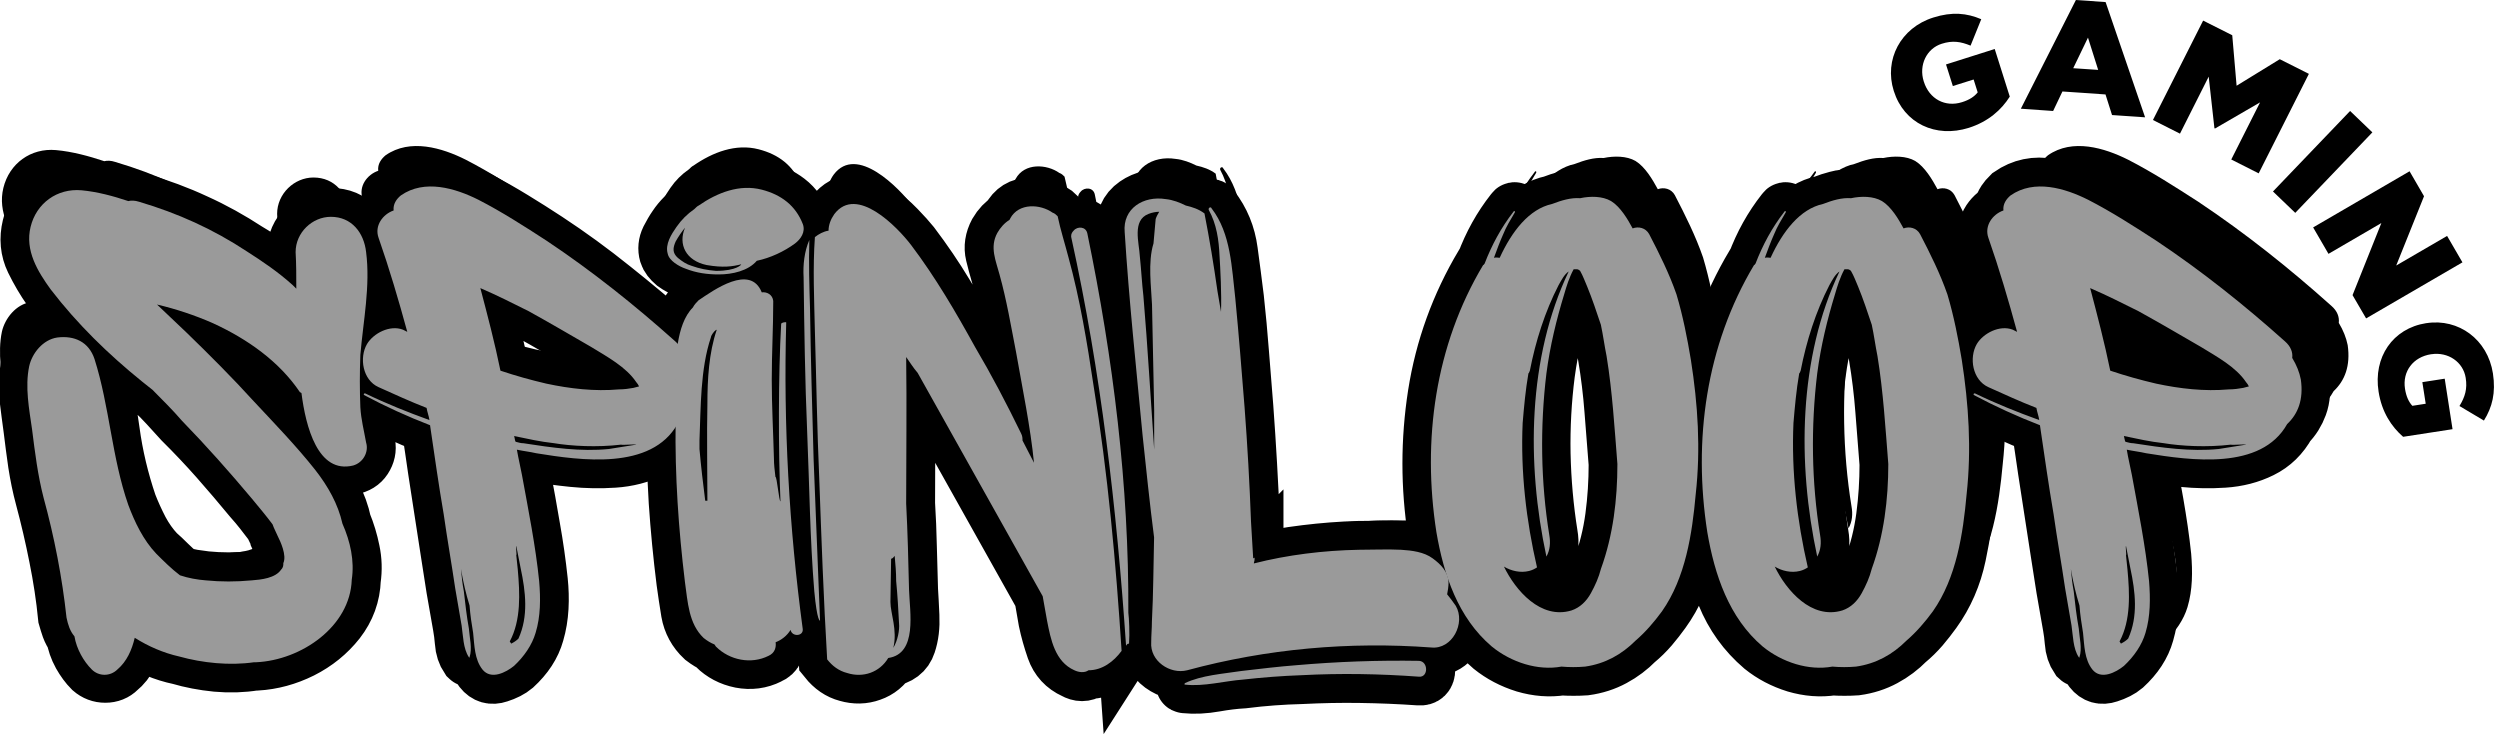
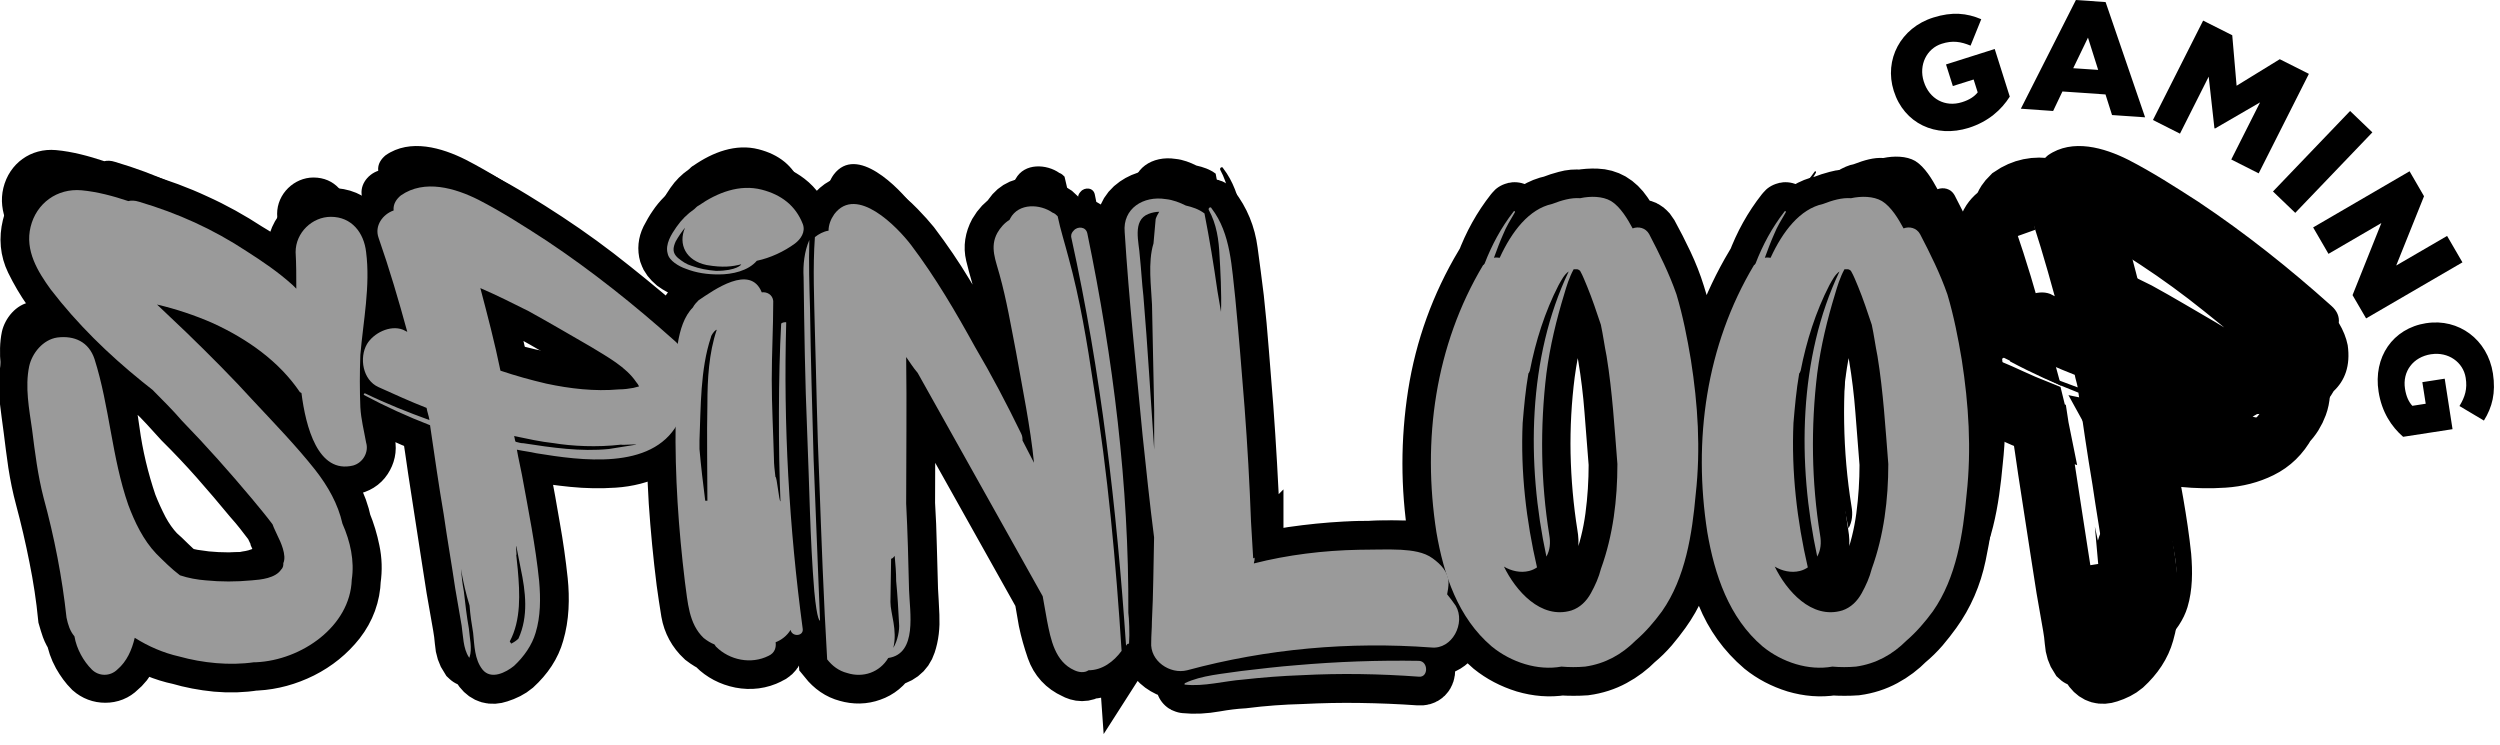
<svg xmlns="http://www.w3.org/2000/svg" width="208" height="62" viewBox="0 0 208 62" fill="none">
  <g clip-path="url(#clip0_30161_1046)">
    <path d="M29.127 34.143C29.374 34.942 28.88 35.873 28.015 36.12C24.992 36.861 23.938 32.784 23.567 29.884C23.509 29.884 23.509 29.827 23.443 29.827C21.656 27.174 18.938 25.255 15.972 23.904C14.432 23.229 12.76 22.669 11.162 22.298L13.691 24.703C15.668 26.614 17.644 28.591 19.49 30.626C21.277 32.537 23.13 34.456 24.737 36.491C25.849 37.907 26.714 39.456 27.084 41.12C27.76 42.66 28.13 44.333 27.883 45.931C27.76 49.942 23.559 52.842 19.671 53.031H19.481C17.381 53.344 15.033 53.097 13.065 52.537C11.705 52.232 10.412 51.672 9.234 50.931C8.987 51.977 8.559 52.965 7.752 53.649C7.134 54.267 6.145 54.267 5.527 53.649C4.852 52.973 4.234 51.919 4.045 50.807C3.674 50.379 3.493 49.819 3.369 49.201C2.999 45.741 2.323 42.29 1.392 38.896C0.898 36.985 0.651 35.008 0.404 33.031C0.157 31.301 -0.214 29.39 0.157 27.603C0.404 26.491 1.327 25.321 2.562 25.132C4.045 24.95 5.28 25.502 5.775 26.985C7.068 31.062 7.257 35.445 8.674 39.514C9.226 40.996 9.967 42.537 11.079 43.715C11.697 44.333 12.373 45.008 13.114 45.568C13.855 45.815 14.597 45.939 15.338 45.996C16.631 46.12 17.933 46.12 19.292 45.996C20.091 45.931 21.326 45.807 21.821 45.074C22.002 44.884 22.002 44.703 22.002 44.522C22.315 43.847 21.755 42.669 21.508 42.174C21.384 41.861 21.195 41.557 21.079 41.186C20.527 40.445 19.91 39.703 19.292 38.962C17.381 36.68 15.404 34.456 13.303 32.298C12.504 31.375 11.639 30.511 10.775 29.646L9.852 28.904C6.953 26.557 4.3 23.962 2.01 21.005C0.898 19.464 -0.214 17.669 0.28 15.634C0.775 13.6 2.562 12.298 4.663 12.488C6.022 12.611 7.381 12.982 8.674 13.41C8.921 13.352 9.226 13.352 9.597 13.476C12.933 14.464 15.956 15.824 18.855 17.735C20.214 18.599 21.574 19.522 22.809 20.634L23.122 20.939C23.122 19.893 23.122 18.838 23.056 17.792C23.056 16.128 24.473 14.769 26.079 14.769C27.867 14.769 28.921 16.128 29.102 17.792C29.473 20.692 28.855 23.715 28.608 26.622C28.542 28.163 28.542 29.646 28.608 31.128C28.699 32.166 28.946 33.097 29.127 34.143Z" fill="black" />
    <path d="M43.758 35.074C43.206 34.95 42.645 34.885 42.094 34.769C42.217 35.511 42.407 36.252 42.522 36.927C43.074 39.95 43.692 43.039 44.005 46.062C44.128 47.545 44.128 49.086 43.692 50.511C43.387 51.557 42.703 52.545 41.838 53.352C41.163 53.904 39.861 54.588 39.12 53.657C38.445 52.792 38.445 51.623 38.321 50.511C38.197 49.769 38.074 48.97 38.008 48.163C37.703 47.175 37.456 46.128 37.267 45.016C37.324 45.692 37.39 46.31 37.514 46.927C37.637 48.039 37.761 49.086 37.942 50.14C38 50.939 38.247 51.87 38 52.611C38 52.677 38 52.677 37.942 52.611C37.448 51.87 37.448 50.758 37.324 49.893L36.772 46.68C36.468 44.58 36.097 42.479 35.784 40.321C35.356 37.792 34.985 35.198 34.614 32.669C32.703 31.927 30.784 31.062 28.939 30.074C28.881 30.008 28.939 29.885 29.062 29.951C30.85 30.815 32.703 31.557 34.557 32.232C34.499 31.861 34.375 31.557 34.309 31.186C32.893 30.634 31.534 30.016 30.174 29.399C28.815 28.781 28.511 26.87 29.186 25.692C29.738 24.769 31.163 24.028 32.275 24.456L32.646 24.646C31.904 21.927 31.105 19.217 30.174 16.557C29.804 15.511 30.545 14.522 31.468 14.209C31.402 13.657 31.715 13.221 32.085 12.916C34.12 11.499 36.781 12.298 38.749 13.287C40.784 14.333 42.703 15.568 44.614 16.804C48.502 19.399 52.143 22.298 55.66 25.445C56.155 25.873 56.336 26.367 56.278 26.862C56.649 27.479 56.896 28.097 57.02 28.715C57.267 30.445 56.772 31.68 55.85 32.545C53.634 36.548 47.58 35.692 43.758 35.074ZM43.074 22.85C41.715 22.175 40.356 21.491 38.939 20.873C39.557 23.221 40.174 25.568 40.669 27.974C41.962 28.402 43.263 28.773 44.623 29.086C46.657 29.514 48.758 29.761 50.858 29.58C51.286 29.58 51.723 29.522 52.094 29.456L52.588 29.333C52.53 29.209 52.464 29.086 52.341 28.962C51.476 27.669 49.87 26.804 48.453 25.939C46.657 24.885 44.87 23.838 43.074 22.85ZM41.476 51.244L41.599 51.425C41.846 51.301 42.028 51.178 42.217 50.997C43.082 49.086 42.835 46.985 42.407 44.95L42.036 43.039C41.97 43.105 42.094 43.839 42.036 43.839L42.16 45.074C42.333 47.109 42.456 49.39 41.476 51.244ZM41.838 33.591C41.904 33.773 41.904 33.962 41.962 34.086C42.209 34.151 42.39 34.209 42.637 34.209C45.043 34.58 47.58 34.95 49.985 34.703L52.333 34.333C52.333 34.275 51.039 34.399 51.039 34.333C48.939 34.58 46.781 34.456 45.24 34.209C44.128 34.086 43.016 33.839 41.838 33.591Z" fill="black" />
    <path d="M55.781 15.626C56.209 15.008 56.703 14.514 57.321 14.085C57.444 13.962 57.568 13.838 57.692 13.781C59.298 12.668 61.209 11.927 63.12 12.421C64.784 12.85 66.019 13.781 66.637 15.387C66.884 16.062 66.448 16.68 65.962 17.051C65.039 17.726 63.861 18.286 62.691 18.533C61.95 19.398 60.591 19.703 59.421 19.703C58.433 19.703 57.51 19.579 56.58 19.209C56.028 19.028 55.163 18.533 55.039 17.916C54.792 17.108 55.352 16.244 55.781 15.626ZM61.341 18.838C60.599 19.019 59.8 19.143 58.375 18.896C56.588 18.525 55.904 17.108 56.522 15.683C56.209 16.054 55.97 16.425 55.723 16.853C55.476 17.405 55.41 17.841 55.904 18.27C56.275 18.583 56.645 18.822 57.074 18.945C57.749 19.192 58.433 19.316 59.174 19.374C60.97 19.39 61.398 18.838 61.341 18.838ZM64.306 51.301C64.364 51.729 64.24 52.224 63.688 52.471C62.206 53.212 60.352 52.841 59.182 51.672L59.059 51.49C58.754 51.367 58.441 51.178 58.136 50.939C56.843 49.703 56.777 47.85 56.53 46.128C55.978 41.556 55.665 36.993 55.731 32.364C55.731 30.14 55.665 27.858 55.912 25.634C56.102 24.464 56.464 23.286 57.206 22.545C57.329 22.298 57.51 22.117 57.7 21.927C58.993 21.062 62.148 18.78 63.128 21.252C63.556 21.186 64.051 21.433 64.117 21.993C64.117 24.275 63.993 26.499 63.993 28.78C63.993 31.005 64.117 33.286 64.174 35.568C64.174 35.996 64.232 36.556 64.298 37.108C64.421 37.051 64.603 39.209 64.726 39.209C64.545 34.827 64.545 28.344 64.792 23.962C64.792 23.838 65.22 23.78 65.22 23.838C64.973 32.669 65.468 41.433 66.637 50.197C66.695 50.815 65.715 50.873 65.591 50.263C65.286 50.749 64.792 51.12 64.306 51.301ZM57.758 33.962V34.58C57.758 34.645 57.758 34.645 57.758 34.703C57.881 36.186 58.071 37.669 58.252 39.151H58.433C58.433 36.375 58.375 33.599 58.433 30.815C58.433 28.715 58.556 26.433 59.232 24.456H59.174C58.993 24.579 58.746 24.95 58.746 25.074C57.823 27.85 57.881 31.12 57.758 33.962Z" fill="black" />
    <path d="M67.02 33.221C66.83 28.838 66.773 24.39 66.707 19.951C66.649 18.904 66.773 17.726 67.201 16.738C67.143 18.715 67.201 20.692 67.267 22.66C67.325 26.919 67.448 31.244 67.572 35.56L68.124 49.448C68.124 49.448 67.876 49.572 67.629 46.919C67.267 42.537 67.209 37.66 67.02 33.221ZM89.985 53.715C88.321 52.973 87.95 51.062 87.637 49.456L87.267 47.356L76.525 28.155C76.155 27.726 75.85 27.232 75.537 26.796C75.603 30.997 75.537 35.189 75.537 39.39C75.66 41.861 75.726 44.324 75.784 46.795C75.85 48.707 76.525 52.29 73.997 52.66C73.255 53.896 71.838 54.39 70.479 53.954C69.738 53.773 69.186 53.336 68.749 52.784C68.436 47.603 68.255 42.413 68.074 37.232C67.885 33.031 67.827 28.773 67.703 24.58C67.638 21.861 67.514 19.151 67.703 16.491C68.008 16.244 68.445 15.997 68.873 15.939C68.873 15.445 69.054 14.95 69.367 14.522C71.278 11.993 74.796 15.634 75.974 17.174C78.074 19.951 79.804 22.916 81.468 25.939C82.885 28.344 84.186 30.815 85.422 33.344C85.545 33.591 85.545 33.773 85.545 33.962L86.534 35.873C86.221 32.784 85.545 29.514 84.993 26.367C84.565 24.143 84.194 21.919 83.576 19.703C83.272 18.534 82.712 17.356 83.395 16.12C83.642 15.692 84.013 15.255 84.441 15.008C84.441 14.942 84.499 14.942 84.499 14.885C85.24 13.525 87.094 13.649 88.14 14.39C88.321 14.448 88.445 14.572 88.568 14.695C88.815 15.865 89.186 17.043 89.491 18.212C90.479 21.796 91.097 25.56 91.649 29.259C92.885 36.787 93.56 44.44 94.054 52.034C93.379 52.957 92.39 53.698 91.212 53.698C90.85 53.962 90.356 53.896 89.985 53.715ZM74.367 44.086C74.367 44.086 74.31 44.086 74.244 44.151L74.178 47.858C74.178 48.847 74.796 50.263 74.425 51.812C74.796 51.194 74.977 50.272 74.919 49.712C74.853 48.542 74.796 47.306 74.672 46.071C74.672 45.329 74.606 44.654 74.549 43.913L74.367 44.086ZM94.425 51.614C93.626 39.827 92.267 28.097 89.73 16.614C89.672 16.425 89.672 16.186 89.919 15.939C90.224 15.568 90.965 15.568 91.089 16.186C93.313 26.927 94.672 37.85 94.606 48.781C94.672 49.209 94.73 50.568 94.672 51.433C94.548 51.425 94.491 51.491 94.425 51.614Z" fill="black" />
    <path d="M99.661 53.715C98.178 54.086 96.448 52.916 96.572 51.31C96.572 50.692 96.638 50.14 96.638 49.522C96.761 47.117 96.761 44.712 96.819 42.298C96.448 39.398 96.143 36.433 95.83 33.534C95.278 27.669 94.661 21.87 94.29 16.062C94.109 14.028 95.896 12.916 97.807 13.221C98.425 13.278 99.043 13.525 99.537 13.773C100.089 13.896 100.649 14.077 101.143 14.448C101.572 16.672 101.942 18.896 102.255 21.112L102.568 22.899C102.634 21.417 102.503 19.135 102.445 18.081C102.379 16.721 102.198 15.362 101.522 14.127C101.456 13.946 101.704 13.822 101.769 14.003C103.433 16.161 103.499 19.127 103.804 21.721C104.109 24.868 104.356 28.015 104.603 31.104C104.85 34.374 105.031 37.644 105.155 40.914L105.336 44.061C105.336 44.061 105.402 44.061 105.46 44.003V44.127C105.46 44.308 105.402 44.374 105.402 44.497C108.302 43.756 111.39 43.385 114.414 43.328C115.649 43.328 116.885 43.262 118.054 43.328C118.977 43.385 120.031 43.509 120.773 44.069C121.448 44.563 122.132 45.239 122.132 46.169C122.132 46.483 122.066 46.845 122.008 47.158C122.255 47.463 122.502 47.776 122.75 48.147C123.615 49.629 122.437 51.911 120.649 51.73C113.615 51.244 106.514 51.861 99.661 53.715ZM95.896 21.549C96.267 25.997 96.514 30.379 96.819 34.761V31.367C96.761 28.344 96.695 25.321 96.638 22.29C96.572 20.807 96.267 18.649 96.761 17.043L96.942 14.942C97.008 14.761 97.132 14.514 97.247 14.325C97 14.325 96.629 14.39 96.325 14.514C94.908 15.066 95.526 16.985 95.583 18.155C95.715 19.267 95.773 20.445 95.896 21.549ZM109.479 54.143C107.816 54.209 106.143 54.333 104.479 54.514C102.873 54.637 101.086 55.132 99.48 54.942C99.422 54.942 99.422 54.876 99.48 54.819C100.896 54.143 102.75 54.02 104.356 53.773C105.962 53.591 107.503 53.402 109.051 53.278C112.568 52.965 116.086 52.85 119.603 52.908C120.402 52.965 120.402 54.324 119.603 54.267C116.209 54.02 112.873 53.962 109.479 54.143Z" fill="black" />
-     <path d="M143.357 38.591C143.044 41.985 142.492 45.749 140.458 48.649C139.782 49.571 139.041 50.436 138.176 51.178C137.006 52.347 135.581 53.155 133.852 53.402C133.176 53.459 132.492 53.459 131.817 53.402C129.782 53.772 127.492 53.031 125.829 51.672C122.929 49.201 121.693 45.502 121.076 41.853C119.84 33.954 120.952 25.807 125.087 18.888C125.153 18.888 125.153 18.83 125.211 18.764C125.829 17.158 126.628 15.675 127.682 14.316C127.748 14.193 127.863 14.258 127.805 14.382C127.435 15 127.064 15.618 126.817 16.235C126.504 16.911 126.265 17.595 126.018 18.27C126.207 18.212 126.389 18.27 126.512 18.27C127.558 15.988 129.041 14.069 131.018 13.641C131.817 13.336 132.624 13.089 133.423 13.146C134.288 12.965 135.334 12.965 136.076 13.393C136.875 13.888 137.492 14.934 137.929 15.741C138.423 15.56 139.041 15.684 139.346 16.235C140.211 17.899 141.076 19.629 141.693 21.417C142.245 23.27 142.616 25.181 142.929 27.034C143.547 30.873 143.794 34.703 143.357 38.591ZM136.636 35.996C136.389 32.907 136.207 29.761 135.713 26.738C135.524 25.815 135.4 24.884 135.219 24.02C134.848 22.907 134.478 21.796 134.049 20.749C133.868 20.321 133.679 19.827 133.431 19.39C133.374 19.324 133.25 19.267 133.184 19.267H132.871C132.501 19.942 132.254 20.749 132.072 21.367C131.397 23.591 130.837 25.873 130.532 28.221C129.98 32.784 130.038 37.545 130.779 42.108C130.903 42.784 130.845 43.402 130.532 43.962C128.802 35.939 128.926 26.861 132.443 19.456C132.072 19.703 131.825 20.198 131.578 20.626C130.408 22.907 129.601 25.445 129.107 27.973C129.041 28.097 129.041 28.155 128.983 28.221C128.736 29.637 128.613 31.062 128.489 32.479C128.308 36.68 128.794 40.873 129.725 44.884C129.544 45.008 129.296 45.132 129.049 45.197C128.308 45.379 127.509 45.197 126.891 44.827C127.88 46.861 130.038 49.398 132.69 48.591C133.431 48.344 133.983 47.792 134.354 47.108C134.725 46.433 135.03 45.749 135.219 45.008C136.265 42.108 136.636 39.02 136.636 35.996Z" fill="black" />
    <path d="M166.629 38.591C166.316 41.985 165.764 45.749 163.729 48.649C163.054 49.571 162.313 50.436 161.448 51.178C160.278 52.347 158.853 53.155 157.123 53.402C156.448 53.459 155.764 53.459 155.088 53.402C153.054 53.772 150.764 53.031 149.1 51.672C146.201 49.201 144.965 45.502 144.347 41.853C143.112 33.954 144.224 25.807 148.359 18.888C148.425 18.888 148.425 18.83 148.482 18.764C149.1 17.158 149.899 15.675 150.953 14.316C151.019 14.193 151.135 14.258 151.077 14.382C150.706 15 150.336 15.618 150.088 16.235C149.775 16.911 149.537 17.595 149.289 18.27C149.479 18.212 149.66 18.27 149.784 18.27C150.83 15.988 152.313 14.069 154.289 13.641C155.088 13.336 155.896 13.089 156.695 13.146C157.56 12.965 158.606 12.965 159.347 13.393C160.146 13.888 160.764 14.934 161.2 15.741C161.695 15.56 162.313 15.684 162.617 16.235C163.482 17.899 164.347 19.629 164.965 21.417C165.517 23.27 165.887 25.181 166.2 27.034C166.81 30.873 167.057 34.703 166.629 38.591ZM159.899 35.996C159.652 32.907 159.471 29.761 158.976 26.738C158.787 25.815 158.663 24.884 158.482 24.02C158.112 22.907 157.741 21.796 157.313 20.749C157.131 20.321 156.942 19.827 156.695 19.39C156.637 19.324 156.514 19.267 156.448 19.267H156.135C155.764 19.942 155.517 20.749 155.336 21.367C154.66 23.591 154.1 25.873 153.795 28.221C153.243 32.784 153.301 37.545 154.042 42.108C154.166 42.784 154.108 43.402 153.795 43.962C152.065 35.939 152.189 26.861 155.706 19.456C155.336 19.703 155.088 20.198 154.841 20.626C153.672 22.907 152.864 25.445 152.37 27.973C152.304 28.097 152.304 28.155 152.247 28.221C152 29.637 151.876 31.062 151.752 32.479C151.571 36.68 152.057 40.873 152.988 44.884C152.807 45.008 152.56 45.132 152.313 45.197C151.571 45.379 150.772 45.197 150.154 44.827C151.143 46.861 153.301 49.398 155.953 48.591C156.695 48.344 157.247 47.792 157.617 47.108C157.988 46.433 158.293 45.749 158.482 45.008C159.528 42.108 159.899 39.02 159.899 35.996Z" fill="black" />
    <path d="M182.058 35.074C181.506 34.95 180.946 34.885 180.394 34.769C180.518 35.511 180.699 36.252 180.822 36.927C181.374 39.95 181.992 43.039 182.305 46.062C182.429 47.545 182.429 49.086 182 50.511C181.687 51.557 181.012 52.545 180.147 53.352C179.471 53.904 178.17 54.588 177.429 53.657C176.753 52.792 176.753 51.623 176.63 50.511C176.506 49.769 176.382 48.97 176.317 48.163C176.004 47.175 175.765 46.128 175.575 45.016C175.641 45.692 175.699 46.31 175.822 46.927C175.946 48.039 176.069 49.086 176.251 50.14C176.317 50.939 176.564 51.87 176.317 52.611C176.317 52.677 176.317 52.677 176.251 52.611C175.756 51.87 175.756 50.758 175.633 49.893L175.081 46.68C174.776 44.58 174.406 42.479 174.093 40.321C173.664 37.792 173.294 35.198 172.923 32.669C171.012 31.927 169.093 31.062 167.247 30.074C167.182 30.008 167.247 29.885 167.371 29.951C169.158 30.815 171.012 31.557 172.865 32.232C172.799 31.861 172.684 31.557 172.618 31.186C171.201 30.634 169.842 30.016 168.483 29.399C167.124 28.781 166.819 26.87 167.495 25.692C168.046 24.769 169.471 24.028 170.583 24.456L170.954 24.646C170.213 21.927 169.414 19.217 168.483 16.557C168.112 15.511 168.854 14.522 169.776 14.209C169.719 13.657 170.023 13.221 170.394 12.916C172.429 11.499 175.081 12.298 177.058 13.287C179.093 14.333 181.012 15.568 182.923 16.804C186.811 19.399 190.452 22.298 193.969 25.445C194.463 25.873 194.644 26.367 194.587 26.862C194.957 27.479 195.205 28.097 195.328 28.715C195.575 30.445 195.081 31.68 194.158 32.545C191.934 36.548 185.88 35.692 182.058 35.074ZM181.374 22.85C180.015 22.175 178.656 21.491 177.239 20.873C177.857 23.221 178.475 25.568 178.969 27.974C180.262 28.402 181.564 28.773 182.923 29.086C184.957 29.514 187.058 29.761 189.158 29.58C189.587 29.58 190.023 29.522 190.394 29.456L190.888 29.333C190.831 29.209 190.765 29.086 190.641 28.962C189.776 27.669 188.17 26.804 186.753 25.939C184.957 24.885 183.17 23.838 181.374 22.85ZM179.776 51.244L179.9 51.425C180.147 51.301 180.328 51.178 180.518 50.997C181.382 49.086 181.135 46.985 180.699 44.95L180.328 43.039C180.262 43.105 180.394 43.839 180.328 43.839L180.452 45.074C180.641 47.109 180.756 49.39 179.776 51.244ZM180.147 33.591C180.205 33.773 180.205 33.962 180.27 34.086C180.518 34.151 180.699 34.209 180.946 34.209C183.351 34.58 185.888 34.95 188.294 34.703L190.641 34.333C190.641 34.275 189.348 34.399 189.348 34.333C187.247 34.58 185.089 34.456 183.549 34.209C182.429 34.086 181.317 33.839 180.147 33.591Z" fill="black" />
    <path d="M177.013 47.397C177.087 48.385 177.12 49.407 177.103 50.445C177.087 51.474 176.84 52.446 176.362 53.361L176.477 53.55C176.724 53.427 176.922 53.287 177.079 53.13C177.515 52.216 177.705 51.26 177.647 50.272C177.589 49.267 177.466 48.27 177.268 47.282L176.906 45.428C176.865 45.469 176.865 45.609 176.906 45.848C176.947 46.079 176.947 46.203 176.906 46.203L177.013 47.397ZM180.003 36.878C179.484 36.804 178.949 36.713 178.38 36.614C177.828 36.507 177.268 36.392 176.716 36.277C176.757 36.351 176.774 36.433 176.774 36.524C176.774 36.598 176.79 36.68 176.832 36.755C176.947 36.796 177.054 36.82 177.153 36.845C177.26 36.862 177.375 36.878 177.491 36.878C178.652 37.035 179.838 37.183 181.049 37.331C182.268 37.471 183.446 37.479 184.591 37.364L186.864 37.002C186.864 36.96 186.659 36.96 186.238 37.002C185.818 37.043 185.612 37.043 185.612 37.002C184.624 37.117 183.619 37.158 182.622 37.117C181.634 37.068 180.761 36.993 180.003 36.878ZM183.108 28.863C182.235 28.344 181.37 27.842 180.514 27.348C179.657 26.845 178.792 26.351 177.919 25.873C177.276 25.56 176.617 25.239 175.934 24.893C175.267 24.555 174.583 24.242 173.907 23.962C174.229 25.082 174.525 26.219 174.797 27.381C175.077 28.526 175.341 29.679 175.588 30.84C176.897 31.277 178.174 31.639 179.41 31.919C180.415 32.117 181.42 32.265 182.433 32.372C183.446 32.471 184.451 32.479 185.456 32.405C185.654 32.405 185.851 32.397 186.065 32.372C186.288 32.356 186.486 32.323 186.65 32.282L187.12 32.15C187.046 31.993 186.963 31.878 186.889 31.796C186.494 31.153 185.934 30.601 185.209 30.148C184.484 29.695 183.792 29.267 183.108 28.863ZM190.291 35.255C189.764 36.219 189.039 36.928 188.1 37.389C187.169 37.85 186.14 38.114 185.019 38.188C183.899 38.262 182.771 38.245 181.634 38.13C180.505 38.015 179.484 37.875 178.57 37.71C178.29 37.636 178.018 37.57 177.754 37.537C177.499 37.496 177.235 37.463 176.955 37.422C177.029 37.784 177.112 38.138 177.186 38.501C177.276 38.855 177.334 39.184 177.375 39.506C177.655 40.988 177.927 42.463 178.174 43.946C178.438 45.412 178.644 46.886 178.8 48.352C178.874 49.069 178.899 49.802 178.858 50.544C178.817 51.285 178.701 51.985 178.504 52.66C178.224 53.666 177.622 54.58 176.708 55.42C176.387 55.692 175.95 55.914 175.407 56.087C174.871 56.268 174.426 56.145 174.08 55.708C173.759 55.272 173.57 54.786 173.512 54.25C173.454 53.715 173.38 53.188 173.29 52.66C173.248 52.298 173.199 51.936 173.141 51.565C173.084 51.186 173.034 50.799 172.993 50.395C172.713 49.432 172.474 48.418 172.276 47.347C172.318 47.669 172.351 47.982 172.392 48.278C172.433 48.567 172.466 48.88 172.507 49.201C172.581 49.72 172.655 50.231 172.713 50.749C172.779 51.269 172.853 51.787 172.935 52.315C172.977 52.71 173.026 53.122 173.084 53.542C173.141 53.962 173.117 54.349 172.993 54.712C172.993 54.753 172.977 54.753 172.935 54.712C172.688 54.349 172.548 53.921 172.515 53.427C172.474 52.924 172.416 52.471 172.342 52.068L171.799 48.962C171.642 47.932 171.486 46.911 171.321 45.898C171.164 44.876 171.008 43.847 170.843 42.801C170.645 41.565 170.456 40.338 170.275 39.11C170.102 37.875 169.912 36.639 169.723 35.404C167.804 34.646 165.975 33.806 164.22 32.891C164.179 32.842 164.179 32.801 164.22 32.759C164.262 32.718 164.295 32.718 164.336 32.759C165.209 33.155 166.098 33.55 166.988 33.929C167.886 34.308 168.767 34.662 169.64 34.983C169.599 34.778 169.566 34.596 169.525 34.44C169.484 34.283 169.451 34.127 169.41 33.962C168.726 33.69 168.059 33.402 167.4 33.097C166.749 32.792 166.09 32.504 165.415 32.224C164.772 31.911 164.369 31.376 164.204 30.618C164.047 29.86 164.13 29.201 164.451 28.649C164.731 28.212 165.168 27.85 165.761 27.57C166.362 27.29 166.922 27.249 167.441 27.455L167.795 27.628C167.441 26.318 167.07 25 166.675 23.69C166.28 22.381 165.86 21.087 165.423 19.811C165.258 19.283 165.316 18.814 165.596 18.394C165.876 17.974 166.239 17.685 166.675 17.529C166.634 17.249 166.683 17.01 166.823 16.812C166.963 16.606 167.112 16.425 167.276 16.268C168.265 15.585 169.352 15.363 170.53 15.585C171.708 15.799 172.771 16.145 173.726 16.623C174.715 17.15 175.678 17.694 176.617 18.27C177.565 18.847 178.487 19.432 179.402 20.033C181.28 21.268 183.1 22.595 184.871 24.02C186.642 25.428 188.38 26.886 190.093 28.394C190.571 28.789 190.769 29.259 190.695 29.778C191.057 30.371 191.296 30.964 191.411 31.557C191.535 32.397 191.486 33.114 191.263 33.715C191.049 34.3 190.728 34.819 190.291 35.255ZM155.736 47.339C156.263 45.939 156.617 44.506 156.815 43.031C157.013 41.548 157.103 40.082 157.103 38.608C156.988 37.092 156.873 35.585 156.749 34.102C156.634 32.603 156.453 31.112 156.206 29.637C156.131 29.201 156.049 28.756 155.958 28.295C155.884 27.834 155.802 27.413 155.728 27.01C155.571 26.458 155.39 25.923 155.184 25.404C154.986 24.876 154.789 24.358 154.583 23.838C154.509 23.641 154.418 23.427 154.319 23.18C154.22 22.932 154.113 22.718 153.998 22.521C153.907 22.447 153.825 22.405 153.751 22.405H153.463C153.298 22.718 153.15 23.056 153.01 23.41C152.87 23.773 152.762 24.11 152.672 24.432C152.359 25.511 152.071 26.598 151.807 27.702C151.543 28.789 151.337 29.918 151.181 31.071C150.901 33.262 150.777 35.494 150.818 37.768C150.868 40.033 151.066 42.282 151.42 44.506C151.543 45.189 151.469 45.782 151.189 46.301C150.349 42.397 150.019 38.369 150.201 34.201C150.382 30.041 151.337 26.161 153.043 22.57C152.886 22.685 152.738 22.858 152.589 23.081C152.449 23.295 152.326 23.501 152.211 23.707C151.65 24.827 151.164 25.98 150.769 27.183C150.374 28.369 150.052 29.58 149.822 30.816C149.748 30.98 149.706 31.063 149.706 31.063C149.583 31.73 149.484 32.422 149.426 33.122C149.369 33.822 149.303 34.506 149.22 35.181C149.146 37.216 149.212 39.234 149.426 41.252C149.649 43.262 149.978 45.247 150.415 47.208C150.209 47.364 149.995 47.463 149.756 47.496C149.039 47.652 148.339 47.529 147.655 47.133C147.977 47.776 148.413 48.435 148.965 49.118C149.525 49.786 150.176 50.297 150.909 50.634C151.65 50.972 152.433 51.021 153.273 50.782C153.957 50.552 154.492 50.074 154.896 49.349C155.094 49.028 155.258 48.698 155.39 48.369C155.547 48.048 155.654 47.702 155.736 47.339ZM163.207 29.942C163.528 31.771 163.726 33.624 163.809 35.502C163.883 37.372 163.825 39.242 163.636 41.12C163.479 42.751 163.224 44.44 162.861 46.17C162.499 47.899 161.823 49.465 160.818 50.857C160.505 51.293 160.168 51.721 159.813 52.142C159.451 52.562 159.056 52.949 158.619 53.311C158.067 53.871 157.441 54.349 156.733 54.728C156.033 55.107 155.267 55.354 154.426 55.469C153.792 55.511 153.141 55.511 152.458 55.469C151.469 55.626 150.448 55.544 149.41 55.239C148.38 54.917 147.466 54.44 146.667 53.797C145.267 52.603 144.229 51.153 143.545 49.465C142.878 47.776 142.375 46.046 142.054 44.3C141.461 40.478 141.461 36.656 142.054 32.834C142.655 29.003 143.957 25.412 145.95 22.067C145.95 22.067 145.991 22.026 146.066 21.952C146.659 20.354 147.458 18.921 148.463 17.644C148.504 17.57 148.537 17.537 148.578 17.553C148.619 17.57 148.619 17.619 148.578 17.702C148.413 17.982 148.24 18.278 148.067 18.575C147.894 18.863 147.738 19.176 147.614 19.497C147.458 19.819 147.318 20.148 147.194 20.486C147.079 20.816 146.963 21.145 146.84 21.466C146.914 21.425 147.005 21.417 147.103 21.433C147.211 21.45 147.285 21.466 147.326 21.466C147.845 20.354 148.454 19.382 149.163 18.55C149.879 17.702 150.728 17.183 151.683 16.985C152.079 16.829 152.474 16.705 152.853 16.606C153.232 16.499 153.619 16.466 154.023 16.507C154.459 16.433 154.904 16.4 155.365 16.417C155.827 16.433 156.23 16.549 156.593 16.755C156.988 16.985 157.334 17.323 157.631 17.759C157.935 18.196 158.183 18.616 158.388 19.012C158.619 18.937 158.866 18.921 159.122 18.979C159.385 19.036 159.599 19.209 159.764 19.489C160.201 20.288 160.621 21.104 161.016 21.944C161.412 22.784 161.749 23.633 162.021 24.514C162.301 25.387 162.532 26.293 162.705 27.216C162.878 28.114 163.051 29.028 163.207 29.942ZM133.199 47.339C133.726 45.939 134.08 44.506 134.278 43.031C134.476 41.548 134.566 40.082 134.566 38.608C134.451 37.092 134.336 35.585 134.212 34.102C134.097 32.603 133.916 31.112 133.669 29.637C133.594 29.201 133.512 28.756 133.421 28.295C133.347 27.834 133.265 27.413 133.191 27.01C133.034 26.458 132.853 25.923 132.647 25.404C132.449 24.876 132.252 24.358 132.046 23.838C131.972 23.641 131.881 23.427 131.782 23.18C131.683 22.932 131.576 22.718 131.461 22.521C131.37 22.447 131.288 22.405 131.214 22.405H130.926C130.761 22.718 130.613 23.056 130.473 23.41C130.333 23.773 130.225 24.11 130.135 24.432C129.822 25.511 129.533 26.598 129.27 27.702C129.006 28.789 128.8 29.918 128.644 31.071C128.364 33.262 128.24 35.494 128.281 37.768C128.331 40.033 128.529 42.282 128.883 44.506C129.006 45.189 128.932 45.782 128.652 46.301C127.812 42.397 127.482 38.369 127.664 34.201C127.845 30.041 128.8 26.161 130.505 22.57C130.349 22.685 130.201 22.858 130.052 23.081C129.912 23.295 129.789 23.501 129.674 23.707C129.113 24.827 128.627 25.98 128.232 27.183C127.837 28.369 127.515 29.58 127.285 30.816C127.211 30.98 127.169 31.063 127.169 31.063C127.046 31.73 126.947 32.422 126.889 33.122C126.832 33.822 126.766 34.506 126.683 35.181C126.609 37.216 126.675 39.234 126.889 41.252C127.112 43.262 127.441 45.247 127.878 47.208C127.672 47.364 127.458 47.463 127.219 47.496C126.502 47.652 125.802 47.529 125.118 47.133C125.44 47.776 125.876 48.435 126.428 49.118C126.988 49.786 127.639 50.297 128.372 50.634C129.113 50.972 129.896 51.021 130.736 50.782C131.42 50.552 131.955 50.074 132.359 49.349C132.557 49.028 132.721 48.698 132.853 48.369C133.01 48.048 133.125 47.702 133.199 47.339ZM140.67 29.942C140.991 31.771 141.189 33.624 141.272 35.502C141.346 37.372 141.288 39.242 141.099 41.12C140.942 42.751 140.687 44.44 140.324 46.17C139.962 47.899 139.286 49.465 138.281 50.857C137.968 51.293 137.631 51.721 137.276 52.142C136.914 52.562 136.519 52.949 136.082 53.311C135.53 53.871 134.904 54.349 134.196 54.728C133.496 55.107 132.73 55.354 131.889 55.469C131.255 55.511 130.604 55.511 129.921 55.469C128.932 55.626 127.911 55.544 126.873 55.239C125.843 54.917 124.929 54.44 124.13 53.797C122.73 52.603 121.692 51.153 121.008 49.465C120.341 47.776 119.838 46.046 119.517 44.3C118.924 40.478 118.924 36.656 119.517 32.834C120.118 29.003 121.42 25.412 123.413 22.067C123.413 22.067 123.454 22.026 123.529 21.952C124.122 20.354 124.921 18.921 125.926 17.644C125.967 17.57 126 17.537 126.041 17.553C126.082 17.57 126.082 17.619 126.041 17.702C125.876 17.982 125.703 18.278 125.53 18.575C125.357 18.863 125.201 19.176 125.077 19.497C124.921 19.819 124.781 20.148 124.657 20.486C124.542 20.816 124.426 21.145 124.303 21.466C124.377 21.425 124.468 21.417 124.566 21.433C124.674 21.45 124.748 21.466 124.789 21.466C125.308 20.354 125.917 19.382 126.626 18.55C127.342 17.702 128.191 17.183 129.146 16.985C129.542 16.829 129.937 16.705 130.316 16.606C130.695 16.499 131.082 16.466 131.486 16.507C131.922 16.433 132.367 16.4 132.828 16.417C133.29 16.433 133.693 16.549 134.056 16.755C134.451 16.985 134.797 17.323 135.094 17.759C135.398 18.196 135.646 18.616 135.851 19.012C136.082 18.937 136.329 18.921 136.585 18.979C136.848 19.036 137.062 19.209 137.227 19.489C137.664 20.288 138.084 21.104 138.479 21.944C138.875 22.784 139.212 23.633 139.484 24.514C139.764 25.387 139.995 26.293 140.168 27.216C140.349 28.114 140.514 29.028 140.67 29.942ZM118.084 56.301C116.453 56.186 114.814 56.12 113.183 56.096C111.552 56.071 109.912 56.104 108.281 56.186C106.683 56.227 105.069 56.343 103.438 56.548C102.688 56.59 101.898 56.688 101.057 56.837C100.217 56.985 99.402 57.035 98.603 56.952C98.529 56.952 98.529 56.911 98.603 56.837C99.27 56.516 100.036 56.293 100.893 56.178C101.749 56.062 102.557 55.939 103.314 55.815C104.113 55.741 104.88 55.651 105.621 55.552C106.362 55.453 107.112 55.387 107.87 55.346C111.296 55.025 114.698 54.901 118.084 54.983C118.479 55.025 118.685 55.264 118.685 55.7C118.685 56.137 118.479 56.334 118.084 56.301ZM94.838 21.334C94.912 21.853 94.978 22.389 95.011 22.957C95.052 23.509 95.085 24.069 95.127 24.621C95.333 26.771 95.489 28.913 95.604 31.054C95.72 33.188 95.86 35.305 96.025 37.413V34.127C95.975 32.644 95.942 31.186 95.926 29.736C95.909 28.278 95.876 26.812 95.835 25.329C95.794 24.621 95.745 23.789 95.687 22.834C95.629 21.87 95.72 21.013 95.95 20.247L96.14 18.221C96.214 18.023 96.313 17.825 96.428 17.619C96.156 17.619 95.86 17.677 95.538 17.792C95.102 17.957 94.83 18.254 94.723 18.666C94.624 19.086 94.616 19.53 94.69 20.008C94.797 20.503 94.838 20.939 94.838 21.334ZM119.105 53.847C115.711 53.616 112.301 53.649 108.875 53.946C105.448 54.234 102.087 54.843 98.776 55.758C98.059 55.922 97.367 55.766 96.7 55.288C96.049 54.802 95.745 54.184 95.777 53.435C95.777 53.114 95.786 52.809 95.81 52.529C95.827 52.249 95.843 51.969 95.843 51.697C95.917 50.535 95.959 49.374 95.959 48.196C95.959 47.018 95.983 45.857 96.033 44.712C95.868 43.311 95.703 41.895 95.538 40.469C95.382 39.028 95.225 37.611 95.069 36.227C94.789 33.394 94.517 30.568 94.254 27.735C93.998 24.901 93.776 22.101 93.586 19.316C93.496 18.311 93.817 17.562 94.534 17.068C95.25 16.573 96.074 16.4 96.988 16.557C97.309 16.598 97.606 16.672 97.878 16.779C98.158 16.878 98.421 16.985 98.669 17.101C98.941 17.142 99.212 17.216 99.468 17.323C99.731 17.422 99.978 17.57 100.209 17.759C100.646 19.909 101.008 22.067 101.288 24.226L101.576 25.947C101.626 25.239 101.626 24.415 101.576 23.484C101.535 22.537 101.502 21.812 101.461 21.293C101.42 20.61 101.346 19.959 101.23 19.325C101.115 18.682 100.893 18.064 100.571 17.471C100.53 17.397 100.555 17.331 100.629 17.298C100.703 17.249 100.769 17.265 100.802 17.356C101.601 18.386 102.087 19.572 102.26 20.898C102.441 22.232 102.614 23.542 102.771 24.827C102.936 26.334 103.076 27.85 103.191 29.366C103.306 30.881 103.43 32.397 103.553 33.904C103.784 37.059 103.965 40.222 104.097 43.402L104.27 46.45C104.27 46.45 104.278 46.45 104.303 46.45C104.319 46.45 104.352 46.433 104.394 46.392V46.507C104.394 46.598 104.385 46.656 104.361 46.697C104.344 46.738 104.328 46.796 104.328 46.87C105.72 46.507 107.145 46.244 108.619 46.071C110.102 45.89 111.576 45.774 113.059 45.733C113.652 45.733 114.245 45.725 114.838 45.7C115.44 45.684 116.024 45.692 116.593 45.733C117.029 45.774 117.491 45.832 117.968 45.922C118.446 45.997 118.866 46.178 119.221 46.45C119.542 46.697 119.838 46.985 120.11 47.323C120.39 47.661 120.53 48.056 120.53 48.492C120.53 48.649 120.522 48.806 120.497 48.97C120.481 49.127 120.448 49.283 120.407 49.44C120.522 49.596 120.637 49.745 120.761 49.893C120.884 50.033 121.008 50.198 121.123 50.404C121.403 50.881 121.486 51.392 121.354 51.952C121.239 52.504 120.983 52.974 120.58 53.352C120.193 53.715 119.698 53.888 119.105 53.847ZM74.46 46.26L74.27 46.433C74.27 46.433 74.262 46.433 74.237 46.433C74.221 46.433 74.188 46.45 74.147 46.491L74.089 50.082C74.089 50.56 74.179 51.128 74.352 51.787C74.534 52.438 74.534 53.147 74.336 53.904C74.731 53.237 74.888 52.553 74.805 51.878C74.764 51.326 74.74 50.749 74.715 50.156C74.698 49.555 74.649 48.954 74.567 48.344C74.567 47.99 74.558 47.652 74.534 47.306C74.525 46.969 74.492 46.623 74.46 46.26ZM67.763 49.193C67.606 47.084 67.483 44.885 67.4 42.595C67.326 40.297 67.244 38.072 67.17 35.914C67.095 33.806 67.029 31.672 66.997 29.522C66.955 27.372 66.922 25.222 66.881 23.073C66.832 22.553 66.848 22.035 66.922 21.499C67.013 20.956 67.153 20.445 67.343 19.967C67.301 20.923 67.293 21.878 67.31 22.842C67.326 23.797 67.359 24.745 67.4 25.7C67.45 27.776 67.499 29.843 67.557 31.919C67.614 33.995 67.664 36.079 67.705 38.196L68.249 51.647C68.249 51.647 68.199 51.557 68.092 51.384C67.985 51.194 67.878 50.469 67.763 49.193ZM93.941 53.558C93.866 53.558 93.784 53.616 93.71 53.731C93.314 48.031 92.763 42.347 92.062 36.672C91.362 30.988 90.39 25.379 89.155 19.852C89.081 19.605 89.138 19.39 89.344 19.193C89.501 18.987 89.715 18.896 89.987 18.913C90.267 18.929 90.431 19.102 90.464 19.423C91.543 24.596 92.392 29.827 93.001 35.107C93.627 40.387 93.916 45.684 93.875 50.98C93.916 51.178 93.941 51.54 93.965 52.092C93.982 52.628 93.973 53.114 93.941 53.558ZM90.596 55.758C90.234 56.005 89.838 56.005 89.402 55.758C88.603 55.395 88.067 54.81 87.779 53.995C87.499 53.179 87.277 52.397 87.12 51.647L86.766 49.605L76.362 31.03C76.198 30.824 76.033 30.61 75.885 30.371C75.728 30.123 75.572 29.901 75.407 29.703C75.448 31.738 75.456 33.773 75.44 35.799C75.423 37.834 75.407 39.868 75.407 41.895C75.481 43.089 75.53 44.291 75.555 45.486C75.588 46.68 75.621 47.883 75.654 49.077C75.695 49.67 75.728 50.395 75.769 51.252C75.81 52.109 75.72 52.875 75.489 53.558C75.275 54.226 74.748 54.629 73.916 54.753C73.553 55.346 73.067 55.749 72.441 55.964C71.832 56.186 71.181 56.203 70.497 56.005C69.863 55.84 69.311 55.461 68.834 54.868C68.669 52.356 68.537 49.852 68.438 47.339C68.339 44.827 68.257 42.323 68.174 39.81C68.084 37.776 68.026 35.733 67.985 33.682C67.944 31.631 67.886 29.588 67.812 27.553C67.771 26.244 67.746 24.926 67.722 23.616C67.705 22.29 67.73 20.997 67.812 19.72C68.207 19.407 68.586 19.234 68.949 19.193C68.949 18.707 69.105 18.245 69.427 17.809C69.904 17.216 70.44 16.927 71.033 16.944C71.634 16.96 72.252 17.183 72.886 17.603C73.529 18.023 74.105 18.501 74.624 19.044C75.143 19.58 75.539 20.025 75.819 20.371C76.848 21.73 77.796 23.122 78.652 24.547C79.517 25.956 80.341 27.397 81.132 28.863C81.815 30.025 82.466 31.194 83.1 32.397C83.743 33.591 84.369 34.81 84.97 36.046C85.044 36.203 85.085 36.4 85.085 36.647L86.033 38.501C85.876 36.985 85.662 35.445 85.374 33.888C85.102 32.331 84.822 30.799 84.542 29.292C84.336 28.212 84.138 27.133 83.941 26.071C83.743 24.992 83.487 23.913 83.166 22.834C83.001 22.282 82.853 21.713 82.713 21.145C82.573 20.56 82.664 19.975 82.977 19.382C83.257 18.904 83.603 18.542 83.998 18.303C83.998 18.262 84.006 18.245 84.031 18.245C84.048 18.245 84.064 18.229 84.064 18.188C84.427 17.504 84.97 17.166 85.712 17.166C86.453 17.166 87.079 17.348 87.598 17.71C87.713 17.751 87.853 17.85 88.018 18.015C88.133 18.567 88.273 19.135 88.43 19.72C88.594 20.297 88.759 20.857 88.908 21.409C89.385 23.122 89.781 24.885 90.102 26.705C90.423 28.517 90.72 30.313 90.992 32.1C91.593 35.725 92.079 39.399 92.433 43.105C92.796 46.812 93.092 50.502 93.323 54.168C93.001 54.605 92.606 54.983 92.128 55.305C91.667 55.601 91.148 55.758 90.596 55.758ZM59.155 28.031C58.718 29.382 58.471 30.807 58.413 32.306C58.356 33.797 58.29 35.239 58.208 36.639V37.24C58.208 37.282 58.208 37.298 58.208 37.298C58.208 37.298 58.208 37.315 58.208 37.356C58.282 38.064 58.364 38.781 58.438 39.498C58.512 40.214 58.595 40.939 58.669 41.656H58.858C58.858 40.297 58.85 38.946 58.825 37.611C58.801 36.277 58.817 34.934 58.858 33.583C58.858 32.545 58.908 31.499 59.007 30.445C59.105 29.382 59.311 28.377 59.633 27.422H59.575C59.295 27.628 59.155 27.834 59.155 28.031ZM65.794 52.413C65.514 52.891 65.094 53.229 64.542 53.435C64.583 53.633 64.558 53.839 64.468 54.061C64.394 54.275 64.212 54.44 63.941 54.555C63.224 54.917 62.45 55.016 61.634 54.86C60.819 54.695 60.135 54.333 59.575 53.781L59.459 53.608C59.179 53.492 58.875 53.311 58.553 53.064C57.919 52.471 57.532 51.754 57.384 50.922C57.244 50.074 57.12 49.234 57.005 48.402C56.725 46.178 56.511 43.954 56.362 41.746C56.222 39.53 56.181 37.306 56.214 35.074C56.214 33.995 56.214 32.908 56.214 31.82C56.214 30.725 56.28 29.637 56.404 28.567C56.478 28.007 56.618 27.455 56.815 26.919C57.021 26.384 57.301 25.939 57.664 25.577C57.738 25.461 57.82 25.354 57.895 25.255C57.969 25.148 58.051 25.058 58.125 24.975C58.57 24.695 59.138 24.341 59.83 23.921C60.53 23.501 61.214 23.262 61.889 23.204C62.573 23.147 63.067 23.517 63.389 24.316C63.586 24.275 63.776 24.316 63.974 24.432C64.18 24.547 64.303 24.745 64.336 25.033C64.336 26.153 64.32 27.249 64.278 28.328C64.237 29.399 64.221 30.494 64.221 31.614C64.221 32.685 64.237 33.773 64.278 34.868C64.32 35.956 64.361 37.059 64.41 38.179C64.41 38.386 64.418 38.616 64.443 38.88C64.46 39.135 64.493 39.399 64.534 39.67C64.575 39.629 64.624 39.794 64.682 40.148C64.74 40.511 64.789 40.857 64.83 41.203C64.871 41.54 64.904 41.713 64.945 41.713C64.904 40.272 64.88 38.682 64.855 36.928C64.838 35.173 64.838 33.427 64.855 31.672C64.871 29.909 64.929 28.336 65.011 26.944C65.011 26.87 65.077 26.82 65.217 26.796C65.357 26.779 65.423 26.788 65.423 26.829C65.308 31.087 65.366 35.346 65.596 39.596C65.843 43.839 66.239 48.089 66.791 52.347C66.832 52.619 66.692 52.768 66.371 52.801C66.066 52.834 65.868 52.702 65.794 52.413ZM59.575 22.537C60.448 22.537 61.025 22.446 61.296 22.273C61.577 22.092 61.7 21.993 61.659 21.993C61.296 22.067 60.901 22.133 60.465 22.166C60.028 22.208 59.476 22.166 58.801 22.051C57.919 21.853 57.318 21.466 57.021 20.873C56.733 20.272 56.725 19.629 57.005 18.946C56.725 19.267 56.461 19.646 56.214 20.082C56.099 20.362 56.041 20.618 56.041 20.84C56.041 21.054 56.165 21.26 56.404 21.45C56.799 21.771 57.178 21.993 57.54 22.109C58.142 22.315 58.817 22.455 59.575 22.537ZM55.563 21.104C55.448 20.708 55.489 20.305 55.679 19.909C55.885 19.514 56.082 19.168 56.28 18.888C56.675 18.295 57.178 17.801 57.779 17.397C57.936 17.232 58.051 17.134 58.133 17.092C58.932 16.54 59.781 16.12 60.67 15.84C61.577 15.56 62.483 15.535 63.397 15.783C64.196 15.989 64.888 16.318 65.481 16.771C66.082 17.232 66.519 17.858 66.791 18.657C66.914 18.97 66.898 19.267 66.733 19.547C66.576 19.827 66.379 20.066 66.132 20.264C65.143 20.98 64.081 21.466 62.969 21.705C62.606 22.101 62.128 22.389 61.535 22.57C60.942 22.751 60.366 22.834 59.797 22.834C59.319 22.834 58.85 22.792 58.397 22.718C57.936 22.644 57.491 22.521 57.054 22.364C56.774 22.273 56.469 22.117 56.148 21.886C55.852 21.631 55.646 21.376 55.563 21.104ZM43.068 47.397C43.142 48.385 43.175 49.407 43.158 50.445C43.142 51.474 42.895 52.446 42.417 53.361L42.532 53.55C42.779 53.427 42.977 53.287 43.133 53.13C43.57 52.216 43.759 51.26 43.702 50.272C43.644 49.267 43.52 48.27 43.323 47.282L42.96 45.428C42.919 45.469 42.919 45.609 42.96 45.848C43.002 46.079 43.002 46.203 42.96 46.203L43.068 47.397ZM46.066 36.878C45.547 36.804 45.011 36.713 44.443 36.614C43.891 36.507 43.331 36.392 42.779 36.277C42.82 36.351 42.837 36.433 42.837 36.524C42.837 36.598 42.853 36.68 42.895 36.755C43.01 36.796 43.117 36.82 43.216 36.845C43.323 36.862 43.438 36.878 43.553 36.878C44.715 37.035 45.901 37.183 47.112 37.331C48.331 37.471 49.509 37.479 50.654 37.364L52.927 37.002C52.927 36.96 52.721 36.96 52.301 37.002C51.881 37.043 51.675 37.043 51.675 37.002C50.687 37.117 49.682 37.158 48.685 37.117C47.697 37.068 46.824 36.993 46.066 36.878ZM49.171 28.863C48.298 28.344 47.433 27.842 46.577 27.348C45.72 26.845 44.855 26.351 43.982 25.873C43.339 25.56 42.68 25.239 41.997 24.893C41.329 24.555 40.646 24.242 39.97 23.962C40.291 25.082 40.588 26.219 40.86 27.381C41.14 28.526 41.404 29.679 41.651 30.84C42.96 31.277 44.237 31.639 45.473 31.919C46.478 32.117 47.483 32.265 48.496 32.372C49.509 32.471 50.514 32.479 51.519 32.405C51.717 32.405 51.914 32.397 52.128 32.372C52.351 32.356 52.548 32.323 52.713 32.282L53.183 32.15C53.109 31.993 53.026 31.878 52.952 31.796C52.557 31.153 51.997 30.601 51.272 30.148C50.547 29.695 49.855 29.267 49.171 28.863ZM56.346 35.255C55.819 36.219 55.094 36.928 54.155 37.389C53.224 37.85 52.194 38.114 51.074 38.188C49.954 38.262 48.825 38.245 47.689 38.13C46.56 38.015 45.539 37.875 44.624 37.71C44.344 37.636 44.072 37.57 43.809 37.537C43.553 37.496 43.29 37.463 43.01 37.422C43.084 37.784 43.166 38.138 43.24 38.501C43.331 38.855 43.389 39.184 43.43 39.506C43.71 40.988 43.982 42.463 44.229 43.946C44.492 45.412 44.699 46.886 44.855 48.352C44.929 49.069 44.954 49.802 44.913 50.544C44.871 51.285 44.756 51.985 44.558 52.66C44.278 53.666 43.677 54.58 42.763 55.42C42.441 55.692 42.005 55.914 41.461 56.087C40.926 56.268 40.481 56.145 40.135 55.708C39.814 55.272 39.624 54.786 39.567 54.25C39.509 53.715 39.435 53.188 39.344 52.66C39.303 52.298 39.254 51.936 39.196 51.565C39.138 51.186 39.089 50.799 39.048 50.395C38.768 49.432 38.529 48.418 38.331 47.347C38.372 47.669 38.405 47.982 38.446 48.278C38.488 48.567 38.52 48.88 38.562 49.201C38.636 49.72 38.71 50.231 38.768 50.749C38.834 51.269 38.908 51.787 38.99 52.315C39.031 52.71 39.081 53.122 39.138 53.542C39.196 53.962 39.171 54.349 39.048 54.712C39.048 54.753 39.031 54.753 38.99 54.712C38.743 54.349 38.603 53.921 38.57 53.427C38.529 52.924 38.471 52.471 38.397 52.068L37.853 48.962C37.697 47.932 37.54 46.911 37.376 45.898C37.219 44.876 37.063 43.847 36.898 42.801C36.7 41.565 36.511 40.338 36.329 39.11C36.157 37.875 35.967 36.639 35.778 35.404C33.858 34.646 32.03 33.806 30.275 32.891C30.234 32.842 30.234 32.801 30.275 32.759C30.316 32.718 30.349 32.718 30.39 32.759C31.264 33.155 32.153 33.55 33.043 33.929C33.941 34.308 34.822 34.662 35.695 34.983C35.654 34.778 35.621 34.596 35.58 34.44C35.539 34.283 35.506 34.127 35.465 33.962C34.781 33.69 34.114 33.402 33.455 33.097C32.804 32.792 32.145 32.504 31.47 32.224C30.827 31.911 30.423 31.376 30.259 30.618C30.102 29.86 30.184 29.201 30.506 28.649C30.786 28.212 31.222 27.85 31.816 27.57C32.417 27.29 32.977 27.249 33.496 27.455L33.85 27.628C33.496 26.318 33.125 25 32.73 23.69C32.334 22.381 31.914 21.087 31.478 19.811C31.313 19.283 31.371 18.814 31.651 18.394C31.931 17.974 32.293 17.685 32.73 17.529C32.689 17.249 32.738 17.01 32.878 16.812C33.018 16.606 33.166 16.425 33.331 16.268C34.32 15.585 35.407 15.363 36.585 15.585C37.763 15.799 38.825 16.145 39.781 16.623C40.769 17.15 41.733 17.694 42.672 18.27C43.619 18.847 44.542 19.432 45.456 20.033C47.334 21.268 49.155 22.595 50.926 24.02C52.697 25.428 54.435 26.886 56.148 28.394C56.626 28.789 56.824 29.259 56.749 29.778C57.112 30.371 57.351 30.964 57.466 31.557C57.59 32.397 57.54 33.114 57.318 33.715C57.112 34.3 56.791 34.819 56.346 35.255ZM29.987 33.888C30.028 34.407 30.094 34.893 30.193 35.362C30.3 35.824 30.39 36.31 30.473 36.82C30.588 37.216 30.547 37.611 30.341 37.99C30.143 38.369 29.83 38.616 29.394 38.731C28.438 38.978 27.664 38.773 27.063 38.13C26.47 37.488 26.025 36.647 25.72 35.618C25.415 34.58 25.209 33.6 25.094 32.685C25.053 32.685 25.036 32.677 25.036 32.652C25.036 32.636 25.02 32.619 24.979 32.619C24.105 31.343 23.035 30.231 21.782 29.275C20.53 28.311 19.18 27.512 17.738 26.878C16.231 26.194 14.682 25.675 13.084 25.313L15.539 27.644C16.494 28.558 17.442 29.497 18.397 30.461C19.361 31.417 20.283 32.389 21.157 33.377C22.03 34.3 22.911 35.231 23.784 36.161C24.657 37.092 25.473 38.064 26.239 39.069C26.791 39.736 27.268 40.453 27.672 41.211C28.076 41.969 28.356 42.751 28.521 43.542C28.834 44.3 29.064 45.066 29.221 45.848C29.386 46.614 29.41 47.397 29.295 48.196C29.254 49.473 28.834 50.618 28.043 51.639C27.244 52.652 26.247 53.459 25.053 54.061C23.858 54.654 22.623 54.992 21.346 55.066H21.173C20.168 55.23 19.122 55.264 18.018 55.165C16.931 55.058 15.909 54.86 14.954 54.58C13.644 54.308 12.409 53.789 11.247 53.031C11.132 53.55 10.959 54.036 10.736 54.489C10.514 54.95 10.209 55.338 9.814 55.659C9.534 55.939 9.18 56.079 8.759 56.079C8.339 56.079 7.969 55.939 7.647 55.659C7.326 55.338 7.021 54.926 6.741 54.431C6.47 53.937 6.297 53.427 6.214 52.916C6.049 52.71 5.918 52.471 5.819 52.199C5.72 51.919 5.638 51.639 5.555 51.351C5.39 49.679 5.135 48.007 4.797 46.334C4.468 44.662 4.081 43.007 3.644 41.376C3.397 40.461 3.208 39.53 3.059 38.575C2.919 37.611 2.796 36.656 2.68 35.7C2.565 34.86 2.45 33.995 2.343 33.105C2.244 32.208 2.277 31.326 2.442 30.453C2.557 29.893 2.829 29.366 3.241 28.888C3.661 28.41 4.163 28.13 4.756 28.056C5.473 27.982 6.115 28.081 6.667 28.361C7.227 28.633 7.631 29.127 7.862 29.852C8.504 31.796 8.957 33.806 9.237 35.881C9.517 37.957 10.003 39.983 10.679 41.977C10.959 42.694 11.288 43.418 11.659 44.135C12.038 44.843 12.491 45.486 13.018 46.046C13.331 46.318 13.644 46.614 13.965 46.936C14.287 47.257 14.624 47.562 14.987 47.842C15.349 47.957 15.704 48.048 16.049 48.105C16.412 48.163 16.766 48.212 17.128 48.254C18.364 48.377 19.641 48.377 20.951 48.254C21.346 48.212 21.799 48.147 22.293 48.048C22.796 47.949 23.166 47.718 23.405 47.364C23.529 47.249 23.595 47.068 23.595 46.82C23.751 46.499 23.735 46.104 23.553 45.626C23.381 45.148 23.232 44.786 23.117 44.547C23.076 44.39 23.018 44.234 22.927 44.077C22.853 43.913 22.771 43.748 22.697 43.6C22.425 43.237 22.145 42.883 21.865 42.52C21.585 42.158 21.28 41.804 20.959 41.441C20.044 40.329 19.114 39.242 18.158 38.155C17.203 37.076 16.206 36.021 15.168 34.992C14.773 34.555 14.369 34.119 13.974 33.682C13.578 33.245 13.158 32.825 12.722 32.43L11.832 31.713C10.432 30.552 9.097 29.349 7.82 28.097C6.544 26.845 5.358 25.494 4.246 24.053C3.718 23.303 3.249 22.504 2.829 21.647C2.409 20.782 2.326 19.852 2.565 18.863C2.796 17.875 3.315 17.101 4.114 16.54C4.913 15.98 5.811 15.733 6.816 15.807C7.483 15.848 8.142 15.956 8.768 16.145C9.41 16.318 10.053 16.507 10.695 16.713C10.975 16.623 11.272 16.648 11.585 16.771C13.216 17.249 14.773 17.825 16.239 18.509C17.722 19.176 19.155 19.975 20.555 20.89C21.222 21.285 21.881 21.713 22.524 22.175C23.166 22.636 23.784 23.147 24.377 23.707L24.666 23.995C24.666 23.476 24.666 22.974 24.666 22.479C24.666 21.985 24.649 21.474 24.608 20.947C24.608 20.157 24.904 19.481 25.497 18.904C26.099 18.32 26.782 18.031 27.54 18.031C28.413 18.031 29.105 18.32 29.6 18.904C30.102 19.481 30.399 20.157 30.473 20.947C30.671 22.348 30.662 23.781 30.456 25.239C30.259 26.689 30.102 28.105 29.987 29.497C29.946 31.005 29.946 32.455 29.987 33.888Z" stroke="black" stroke-width="4.781" />
    <path d="M30.46 36.82C30.699 37.594 30.221 38.492 29.381 38.731C26.448 39.448 25.435 35.502 25.081 32.693C25.023 32.693 25.023 32.636 24.958 32.636C23.228 30.066 20.592 28.212 17.725 26.894C16.234 26.235 14.62 25.7 13.063 25.337L15.518 27.669C17.429 29.522 19.34 31.433 21.136 33.41C22.865 35.263 24.661 37.117 26.218 39.085C27.297 40.461 28.129 41.952 28.491 43.566C29.15 45.057 29.505 46.672 29.266 48.229C29.142 52.117 25.081 54.925 21.317 55.099H21.136C19.101 55.395 16.836 55.156 14.916 54.621C13.598 54.324 12.346 53.781 11.21 53.064C10.971 54.077 10.551 55.033 9.776 55.692C9.175 56.293 8.22 56.293 7.626 55.692C6.968 55.033 6.374 54.019 6.193 52.94C5.831 52.52 5.658 51.985 5.534 51.383C5.172 48.039 4.521 44.687 3.623 41.4C3.145 39.547 2.907 37.636 2.668 35.725C2.429 34.052 2.066 32.199 2.429 30.469C2.668 29.39 3.566 28.262 4.76 28.081C6.193 27.899 7.388 28.443 7.865 29.876C9.117 33.822 9.299 38.064 10.674 42.01C11.21 43.443 11.926 44.942 13.005 46.071C13.607 46.672 14.257 47.323 14.974 47.866C15.691 48.105 16.407 48.229 17.124 48.286C18.376 48.41 19.636 48.41 20.946 48.286C21.72 48.229 22.915 48.105 23.392 47.389C23.574 47.207 23.574 47.026 23.574 46.853C23.87 46.194 23.335 45.057 23.096 44.58C22.972 44.283 22.799 43.978 22.676 43.624C22.14 42.907 21.539 42.191 20.946 41.474C19.093 39.267 17.182 37.108 15.147 35.016C14.373 34.118 13.533 33.286 12.701 32.446L11.803 31.73C8.994 29.456 6.424 26.952 4.216 24.077C3.137 22.586 2.066 20.848 2.544 18.88C3.022 16.911 4.752 15.65 6.786 15.832C8.104 15.955 9.414 16.309 10.674 16.73C10.913 16.672 11.21 16.672 11.572 16.787C14.801 17.743 17.725 19.061 20.534 20.914C21.852 21.754 23.162 22.644 24.356 23.723L24.653 24.02C24.653 23.006 24.653 21.985 24.595 20.972C24.595 19.357 25.971 18.039 27.528 18.039C29.257 18.039 30.279 19.357 30.46 20.972C30.823 23.781 30.221 26.713 29.982 29.522C29.925 31.013 29.925 32.454 29.982 33.888C30.04 34.901 30.279 35.799 30.46 36.82Z" fill="#9A9A9A" />
    <path d="M44.619 37.71C44.084 37.586 43.54 37.529 43.005 37.413C43.128 38.13 43.301 38.847 43.425 39.506C43.96 42.438 44.562 45.42 44.858 48.352C44.982 49.786 44.982 51.285 44.562 52.652C44.265 53.665 43.606 54.621 42.766 55.403C42.107 55.939 40.855 56.598 40.138 55.7C39.479 54.86 39.479 53.731 39.364 52.652C39.24 51.935 39.125 51.161 39.067 50.379C38.771 49.423 38.532 48.41 38.351 47.331C38.408 47.99 38.474 48.583 38.59 49.184C38.713 50.263 38.828 51.276 39.01 52.29C39.067 53.064 39.306 53.962 39.067 54.678C39.067 54.736 39.067 54.736 39.01 54.678C38.532 53.962 38.532 52.883 38.408 52.051L37.873 48.945C37.576 46.911 37.214 44.885 36.917 42.792C36.497 40.346 36.143 37.833 35.781 35.379C33.927 34.662 32.074 33.822 30.286 32.866C30.229 32.809 30.286 32.685 30.41 32.743C32.14 33.583 33.935 34.3 35.731 34.95C35.673 34.588 35.55 34.291 35.492 33.937C34.117 33.402 32.807 32.8 31.489 32.207C30.171 31.614 29.875 29.761 30.534 28.624C31.069 27.726 32.444 27.01 33.524 27.43L33.886 27.611C33.169 24.983 32.395 22.356 31.497 19.786C31.135 18.773 31.86 17.817 32.749 17.512C32.692 16.977 32.988 16.557 33.351 16.26C35.319 14.884 37.889 15.659 39.809 16.623C41.777 17.636 43.631 18.83 45.484 20.033C49.248 22.545 52.774 25.354 56.184 28.402C56.662 28.822 56.843 29.3 56.785 29.777C57.148 30.379 57.387 30.972 57.502 31.573C57.741 33.245 57.263 34.44 56.365 35.28C54.182 39.151 48.326 38.311 44.619 37.71ZM43.968 25.881C42.65 25.222 41.341 24.563 39.965 23.97C40.566 26.244 41.16 28.509 41.637 30.84C42.889 31.26 44.15 31.614 45.459 31.919C47.428 32.339 49.463 32.578 51.497 32.397C51.917 32.397 52.337 32.339 52.692 32.273L53.169 32.15C53.112 32.026 53.046 31.911 52.931 31.787C52.09 30.535 50.542 29.695 49.166 28.855C47.428 27.85 45.698 26.837 43.968 25.881ZM42.412 53.369L42.535 53.55C42.774 53.426 42.955 53.311 43.136 53.13C43.977 51.276 43.738 49.242 43.318 47.273L42.955 45.42C42.898 45.477 43.013 46.194 42.955 46.194L43.079 47.389C43.252 49.365 43.367 51.581 42.412 53.369ZM42.774 36.277C42.832 36.458 42.832 36.639 42.898 36.754C43.136 36.812 43.318 36.878 43.556 36.878C45.888 37.24 48.334 37.594 50.665 37.356L52.939 36.993C52.939 36.936 51.687 37.051 51.687 36.993C49.652 37.232 47.56 37.117 46.069 36.87C44.982 36.754 43.903 36.515 42.774 36.277Z" fill="#9A9A9A" />
    <path d="M56.278 18.888C56.698 18.286 57.176 17.808 57.769 17.397C57.892 17.273 58.008 17.158 58.131 17.1C59.688 16.021 61.541 15.304 63.387 15.782C65.001 16.202 66.195 17.1 66.797 18.649C67.036 19.308 66.616 19.901 66.138 20.263C65.24 20.922 64.103 21.458 62.967 21.697C62.25 22.537 60.932 22.833 59.795 22.833C58.84 22.833 57.942 22.71 57.044 22.355C56.509 22.174 55.668 21.697 55.553 21.103C55.322 20.321 55.866 19.481 56.278 18.888ZM61.657 21.993C60.94 22.174 60.166 22.29 58.79 22.051C57.06 21.688 56.401 20.321 56.995 18.945C56.698 19.308 56.459 19.662 56.22 20.082C55.981 20.617 55.924 21.038 56.401 21.458C56.764 21.754 57.118 21.993 57.538 22.116C58.197 22.355 58.856 22.479 59.573 22.537C61.303 22.537 61.723 21.993 61.657 21.993ZM64.532 53.434C64.589 53.855 64.474 54.332 63.93 54.571C62.497 55.288 60.701 54.934 59.565 53.797L59.441 53.616C59.145 53.5 58.84 53.319 58.543 53.08C57.291 51.886 57.225 50.09 56.986 48.418C56.451 43.995 56.146 39.571 56.212 35.09C56.212 32.94 56.154 30.724 56.393 28.575C56.574 27.438 56.929 26.301 57.645 25.584C57.769 25.346 57.942 25.164 58.123 24.983C59.375 24.143 62.423 21.935 63.378 24.324C63.798 24.267 64.276 24.505 64.334 25.041C64.334 27.248 64.21 29.407 64.21 31.614C64.21 33.764 64.334 35.98 64.392 38.187C64.392 38.608 64.449 39.143 64.515 39.678C64.639 39.621 64.812 41.713 64.935 41.713C64.754 37.471 64.754 31.194 64.993 26.952C64.993 26.828 65.413 26.771 65.413 26.828C65.174 35.379 65.652 43.863 66.789 52.347C66.846 52.948 65.891 53.006 65.775 52.405C65.487 52.891 65.009 53.253 64.532 53.434ZM58.197 36.639V37.24C58.197 37.298 58.197 37.298 58.197 37.364C58.321 38.797 58.494 40.23 58.675 41.663H58.856C58.856 38.97 58.798 36.285 58.856 33.599C58.856 31.565 58.98 29.357 59.63 27.446H59.573C59.392 27.57 59.153 27.924 59.153 28.047C58.255 30.724 58.312 33.888 58.197 36.639Z" fill="#9A9A9A" />
    <path d="M67.156 35.923C66.975 31.681 66.917 27.372 66.86 23.073C66.802 22.059 66.917 20.923 67.337 19.967C67.28 21.878 67.337 23.789 67.395 25.709C67.453 29.835 67.576 34.02 67.692 38.196L68.227 51.639C68.227 51.639 67.988 51.763 67.749 49.193C67.395 44.943 67.337 40.223 67.156 35.923ZM89.388 55.766C87.774 55.05 87.42 53.196 87.115 51.639L86.752 49.605L76.349 31.022C75.986 30.602 75.69 30.124 75.393 29.704C75.451 33.765 75.393 37.834 75.393 41.895C75.517 44.283 75.575 46.672 75.632 49.069C75.69 50.923 76.349 54.391 73.902 54.745C73.186 55.939 71.81 56.417 70.492 55.997C69.775 55.816 69.24 55.395 68.82 54.86C68.523 49.844 68.342 44.819 68.161 39.802C67.98 35.742 67.922 31.615 67.799 27.554C67.741 24.926 67.617 22.29 67.799 19.728C68.095 19.489 68.515 19.251 68.935 19.193C68.935 18.715 69.117 18.237 69.413 17.817C71.266 15.363 74.668 18.896 75.805 20.387C77.84 23.081 79.512 25.948 81.126 28.872C82.502 31.203 83.754 33.592 84.948 36.046C85.072 36.285 85.072 36.466 85.072 36.648L86.028 38.501C85.731 35.511 85.072 32.348 84.537 29.3C84.117 27.15 83.762 25 83.161 22.842C82.865 21.705 82.321 20.569 82.98 19.374C83.219 18.954 83.581 18.534 83.993 18.295C83.993 18.237 84.051 18.237 84.051 18.172C84.767 16.854 86.563 16.977 87.576 17.694C87.757 17.751 87.873 17.875 87.996 17.99C88.235 19.127 88.598 20.264 88.894 21.401C89.85 24.868 90.451 28.509 90.986 32.101C92.181 39.391 92.84 46.804 93.317 54.152C92.659 55.05 91.703 55.766 90.566 55.766C90.228 56.005 89.751 55.939 89.388 55.766ZM74.265 46.442C74.265 46.442 74.207 46.442 74.141 46.499L74.084 50.083C74.084 51.038 74.685 52.414 74.323 53.905C74.685 53.303 74.858 52.414 74.8 51.87C74.743 50.733 74.677 49.539 74.561 48.344C74.561 47.628 74.504 46.969 74.438 46.252L74.265 46.442ZM93.688 53.732C92.914 42.315 91.596 30.964 89.15 19.844C89.092 19.663 89.092 19.424 89.331 19.185C89.627 18.822 90.344 18.822 90.467 19.424C92.617 29.819 93.935 40.404 93.878 50.98C93.935 51.4 94.001 52.71 93.935 53.55C93.812 53.55 93.754 53.608 93.688 53.732Z" fill="#9A9A9A" />
    <path d="M98.771 55.766C97.338 56.128 95.666 54.991 95.781 53.434C95.781 52.833 95.839 52.298 95.839 51.705C95.962 49.373 95.962 47.042 96.02 44.711C95.658 41.902 95.361 39.036 95.064 36.227C94.529 30.552 93.928 24.934 93.574 19.316C93.392 17.347 95.13 16.268 96.984 16.565C97.585 16.622 98.178 16.861 98.656 17.1C99.191 17.224 99.735 17.397 100.213 17.759C100.633 19.909 100.987 22.059 101.292 24.217L101.588 25.947C101.646 24.514 101.531 22.298 101.465 21.285C101.407 19.967 101.226 18.657 100.567 17.462C100.509 17.281 100.748 17.166 100.806 17.339C102.42 19.431 102.478 22.298 102.775 24.81C103.071 27.858 103.31 30.906 103.549 33.896C103.788 37.067 103.969 40.23 104.084 43.401L104.265 46.449C104.265 46.449 104.323 46.449 104.381 46.392V46.515C104.381 46.696 104.323 46.754 104.323 46.878C107.132 46.161 110.122 45.798 113.046 45.741C114.241 45.741 115.435 45.683 116.572 45.741C117.47 45.798 118.483 45.922 119.2 46.458C119.859 46.935 120.518 47.594 120.518 48.492C120.518 48.789 120.46 49.151 120.402 49.448C120.641 49.744 120.88 50.049 121.119 50.403C121.959 51.836 120.822 54.052 119.084 53.871C112.28 53.368 105.41 53.97 98.771 55.766ZM95.13 24.621C95.493 28.921 95.732 33.171 96.028 37.413V34.126C95.971 31.194 95.905 28.27 95.847 25.337C95.789 23.904 95.485 21.812 95.971 20.255L96.152 18.22C96.21 18.039 96.333 17.8 96.448 17.619C96.21 17.619 95.847 17.677 95.55 17.8C94.175 18.336 94.776 20.189 94.834 21.326C94.949 22.413 95.007 23.55 95.13 24.621ZM108.277 56.177C106.663 56.235 105.048 56.359 103.434 56.54C101.877 56.655 100.147 57.141 98.59 56.96C98.532 56.96 98.532 56.902 98.59 56.836C99.966 56.177 101.761 56.062 103.31 55.823C104.867 55.642 106.358 55.461 107.849 55.346C111.251 55.049 114.661 54.925 118.071 54.983C118.845 55.041 118.845 56.359 118.071 56.301C114.793 56.062 111.564 56.004 108.277 56.177Z" fill="#9A9A9A" />
    <path d="M141.083 41.12C140.787 44.406 140.243 48.055 138.275 50.864C137.616 51.762 136.899 52.594 136.067 53.311C134.93 54.447 133.555 55.222 131.883 55.461C131.224 55.518 130.565 55.518 129.914 55.461C127.945 55.823 125.729 55.106 124.115 53.788C121.306 51.4 120.112 47.808 119.51 44.283C118.316 36.63 119.395 28.747 123.398 22.051C123.456 22.051 123.456 21.993 123.522 21.927C124.123 20.37 124.897 18.937 125.911 17.627C125.968 17.504 126.092 17.57 126.026 17.685C125.672 18.286 125.309 18.879 125.07 19.481C124.774 20.14 124.535 20.799 124.296 21.449C124.477 21.392 124.658 21.449 124.774 21.449C125.787 19.242 127.22 17.388 129.14 16.968C129.914 16.672 130.696 16.433 131.471 16.49C132.311 16.309 133.324 16.309 134.041 16.729C134.815 17.207 135.416 18.22 135.836 19.003C136.314 18.822 136.915 18.945 137.212 19.481C138.052 21.095 138.884 22.767 139.485 24.497C140.021 26.293 140.383 28.146 140.68 29.934C141.265 33.649 141.504 37.355 141.083 41.12ZM134.568 38.607C134.329 35.617 134.148 32.569 133.67 29.645C133.489 28.747 133.373 27.85 133.192 27.018C132.83 25.939 132.476 24.868 132.055 23.846C131.874 23.426 131.701 22.948 131.462 22.528C131.405 22.471 131.281 22.405 131.224 22.405H130.927C130.565 23.064 130.326 23.838 130.153 24.439C129.494 26.589 128.958 28.805 128.662 31.07C128.126 35.494 128.184 40.098 128.901 44.513C129.016 45.172 128.958 45.766 128.662 46.309C126.99 38.541 127.105 29.752 130.515 22.586C130.153 22.825 129.914 23.303 129.675 23.723C128.538 25.93 127.764 28.385 127.286 30.831C127.228 30.955 127.228 31.013 127.163 31.07C126.924 32.446 126.8 33.822 126.685 35.197C126.504 39.258 126.981 43.327 127.879 47.207C127.698 47.331 127.459 47.446 127.22 47.504C126.504 47.685 125.729 47.504 125.128 47.141C126.084 49.11 128.176 51.565 130.746 50.79C131.462 50.551 131.998 50.016 132.36 49.357C132.723 48.698 133.019 48.039 133.2 47.322C134.214 44.53 134.568 41.54 134.568 38.607Z" fill="#9A9A9A" />
    <path d="M163.623 41.12C163.326 44.406 162.782 48.055 160.814 50.864C160.155 51.762 159.438 52.594 158.606 53.311C157.469 54.447 156.094 55.222 154.422 55.461C153.763 55.518 153.104 55.518 152.453 55.461C150.484 55.823 148.268 55.106 146.654 53.788C143.845 51.4 142.651 47.808 142.049 44.283C140.855 36.63 141.934 28.747 145.937 22.051C145.995 22.051 145.995 21.993 146.061 21.927C146.662 20.37 147.436 18.937 148.45 17.627C148.507 17.504 148.631 17.57 148.565 17.685C148.211 18.286 147.848 18.879 147.609 19.481C147.313 20.14 147.074 20.799 146.835 21.449C147.016 21.392 147.198 21.449 147.313 21.449C148.326 19.242 149.759 17.388 151.679 16.968C152.453 16.672 153.235 16.433 154.01 16.49C154.85 16.309 155.863 16.309 156.58 16.729C157.354 17.207 157.955 18.22 158.375 19.003C158.853 18.822 159.455 18.945 159.751 19.481C160.591 21.095 161.423 22.767 162.025 24.497C162.56 26.293 162.922 28.146 163.219 29.934C163.796 33.649 164.034 37.355 163.623 41.12ZM157.107 38.607C156.868 35.617 156.687 32.569 156.209 29.645C156.028 28.747 155.913 27.85 155.731 27.018C155.369 25.939 155.015 24.868 154.595 23.846C154.413 23.426 154.24 22.948 153.993 22.528C153.936 22.471 153.812 22.405 153.754 22.405H153.458C153.095 23.064 152.857 23.838 152.684 24.439C152.025 26.589 151.489 28.805 151.193 31.07C150.657 35.494 150.715 40.098 151.431 44.513C151.547 45.172 151.489 45.766 151.193 46.309C149.52 38.541 149.636 29.752 153.046 22.586C152.684 22.825 152.445 23.303 152.206 23.723C151.069 25.93 150.295 28.385 149.817 30.831C149.759 30.955 149.759 31.013 149.693 31.07C149.455 32.446 149.331 33.822 149.216 35.197C149.034 39.258 149.512 43.327 150.41 47.207C150.229 47.331 149.99 47.446 149.751 47.504C149.034 47.685 148.26 47.504 147.659 47.141C148.614 49.11 150.707 51.565 153.277 50.79C153.993 50.551 154.529 50.016 154.891 49.357C155.254 48.698 155.55 48.039 155.731 47.322C156.744 44.53 157.107 41.54 157.107 38.607Z" fill="#9A9A9A" />
-     <path d="M178.563 37.71C178.027 37.586 177.484 37.529 176.948 37.413C177.064 38.13 177.245 38.847 177.369 39.506C177.904 42.438 178.505 45.42 178.802 48.352C178.917 49.786 178.917 51.285 178.505 52.652C178.209 53.665 177.55 54.621 176.71 55.403C176.051 55.939 174.799 56.598 174.082 55.7C173.423 54.86 173.423 53.731 173.308 52.652C173.192 51.935 173.069 51.161 173.011 50.379C172.714 49.423 172.476 48.41 172.294 47.331C172.352 47.99 172.418 48.583 172.533 49.184C172.649 50.263 172.772 51.276 172.953 52.29C173.011 53.064 173.25 53.962 173.011 54.678C173.011 54.736 173.011 54.736 172.953 54.678C172.476 53.962 172.476 52.883 172.352 52.051L171.817 48.945C171.52 46.911 171.158 44.885 170.861 42.792C170.441 40.346 170.087 37.833 169.724 35.379C167.871 34.662 166.018 33.822 164.222 32.866C164.164 32.809 164.222 32.685 164.346 32.743C166.075 33.583 167.871 34.3 169.667 34.95C169.609 34.588 169.486 34.291 169.428 33.937C168.052 33.402 166.743 32.8 165.425 32.207C164.107 31.606 163.81 29.761 164.469 28.624C165.004 27.726 166.38 27.01 167.459 27.43L167.822 27.611C167.105 24.983 166.331 22.356 165.433 19.786C165.079 18.773 165.795 17.817 166.685 17.512C166.627 16.977 166.924 16.557 167.278 16.26C169.247 14.884 171.817 15.659 173.736 16.623C175.705 17.636 177.558 18.83 179.411 20.033C183.176 22.545 186.701 25.354 190.111 28.402C190.589 28.822 190.77 29.3 190.713 29.777C191.075 30.379 191.314 30.972 191.429 31.573C191.668 33.245 191.191 34.44 190.293 35.28C188.126 39.151 182.27 38.311 178.563 37.71ZM177.904 25.881C176.586 25.222 175.276 24.563 173.901 23.97C174.502 26.244 175.095 28.509 175.573 30.84C176.825 31.26 178.085 31.614 179.395 31.919C181.364 32.339 183.398 32.578 185.433 32.397C185.853 32.397 186.273 32.339 186.627 32.273L187.105 32.15C187.047 32.026 186.981 31.911 186.866 31.787C186.026 30.535 184.477 29.695 183.102 28.855C181.372 27.85 179.634 26.837 177.904 25.881ZM176.347 53.369L176.462 53.55C176.701 53.426 176.883 53.311 177.064 53.13C177.904 51.276 177.665 49.242 177.245 47.273L176.883 45.42C176.825 45.477 176.94 46.194 176.883 46.194L177.006 47.389C177.187 49.365 177.303 51.581 176.347 53.369ZM176.71 36.277C176.767 36.458 176.767 36.639 176.833 36.754C177.072 36.812 177.253 36.878 177.492 36.878C179.823 37.24 182.27 37.594 184.601 37.356L186.874 36.993C186.874 36.936 185.622 37.051 185.622 36.993C183.588 37.232 181.495 37.117 180.004 36.87C178.917 36.754 177.846 36.515 176.71 36.277Z" fill="#9A9A9A" />
    <path d="M157.567 7.578L157.559 7.553C156.743 4.975 158.127 2.314 160.854 1.458C162.419 0.963 163.638 1.087 164.84 1.598L163.951 3.797C163.135 3.459 162.452 3.352 161.554 3.64C160.293 4.036 159.626 5.42 160.055 6.771L160.063 6.795C160.516 8.237 161.842 8.945 163.242 8.5C163.852 8.311 164.264 8.039 164.544 7.685L164.206 6.614L162.476 7.158L161.908 5.362L165.961 4.077L167.213 8.039C166.521 9.135 165.434 10.115 163.811 10.634C161.043 11.507 158.415 10.263 157.567 7.578Z" fill="black" />
    <path d="M172.715 0L175.186 0.173L178.472 9.761L175.721 9.572L175.178 7.858L171.594 7.611L170.82 9.234L168.135 9.044L172.715 0ZM174.568 5.815L173.72 3.13L172.492 5.675L174.568 5.815Z" fill="black" />
    <path d="M183.301 1.713L185.723 2.932L186.085 7.133L189.677 4.926L192.099 6.145L187.922 14.423L185.641 13.27L188.038 8.517L184.29 10.692L184.24 10.667L183.763 6.376L181.374 11.12L179.125 9.984L183.301 1.713Z" fill="black" />
    <path d="M195.528 9.234L197.381 11.013L190.965 17.71L189.111 15.931L195.528 9.234Z" fill="black" />
    <path d="M200.476 14.25L201.679 16.326L199.364 22.092L203.598 19.629L204.875 21.828L196.86 26.491L195.732 24.555L198.129 18.558L193.73 21.12L192.453 18.921L200.476 14.25Z" fill="black" />
    <path d="M201.86 26.886H201.884C204.553 26.474 206.975 28.245 207.412 31.07C207.659 32.693 207.354 33.879 206.662 34.991L204.627 33.781C205.089 33.023 205.295 32.364 205.146 31.433C204.94 30.123 203.688 29.258 202.288 29.472H202.263C200.772 29.703 199.866 30.897 200.097 32.355C200.196 32.981 200.402 33.434 200.707 33.764L201.819 33.591L201.539 31.795L203.4 31.507L204.051 35.708L199.94 36.342C198.96 35.486 198.161 34.275 197.898 32.586C197.445 29.728 199.067 27.323 201.86 26.886Z" fill="black" />
  </g>
  <defs>
    <clipPath id="clip0_30161_1046">
      <rect width="208" height="62" fill="white" />
    </clipPath>
  </defs>
</svg>